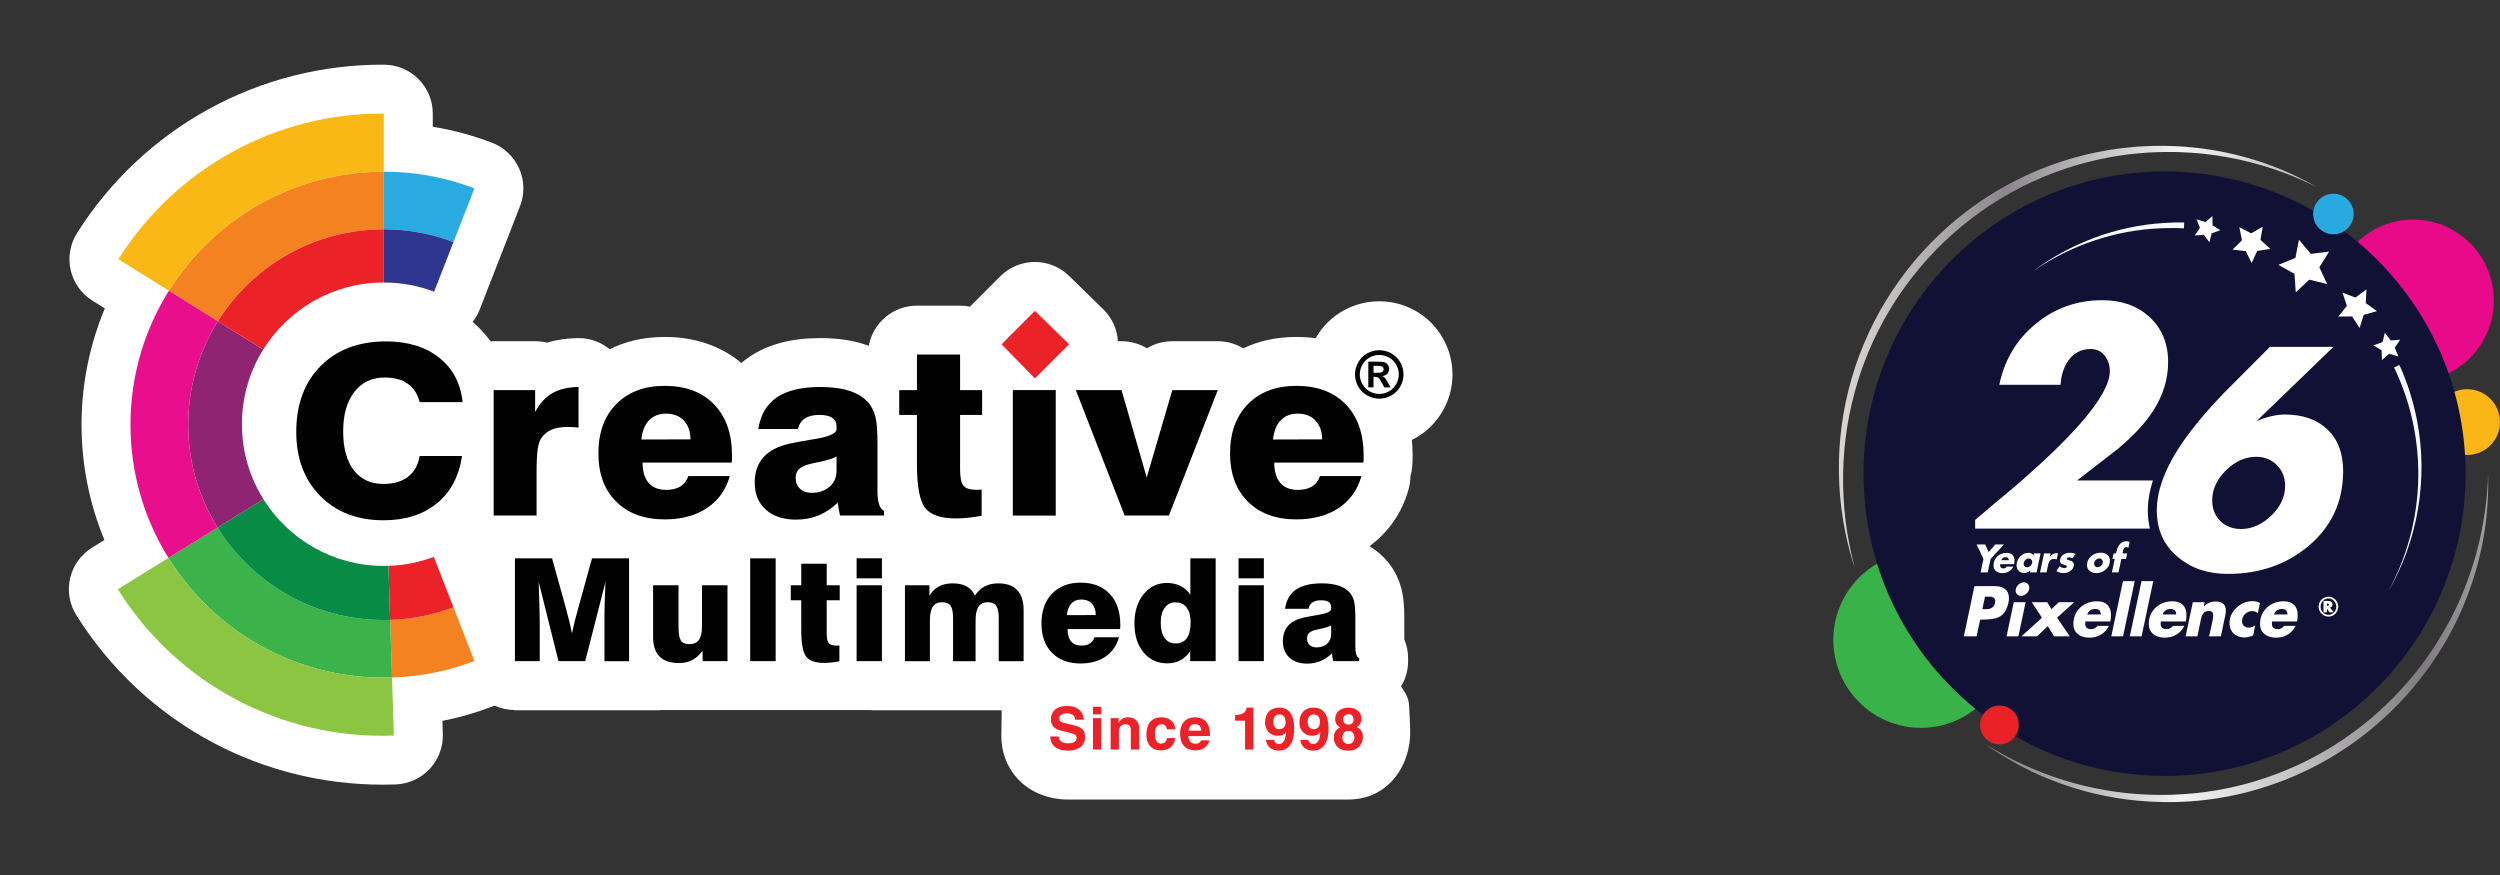
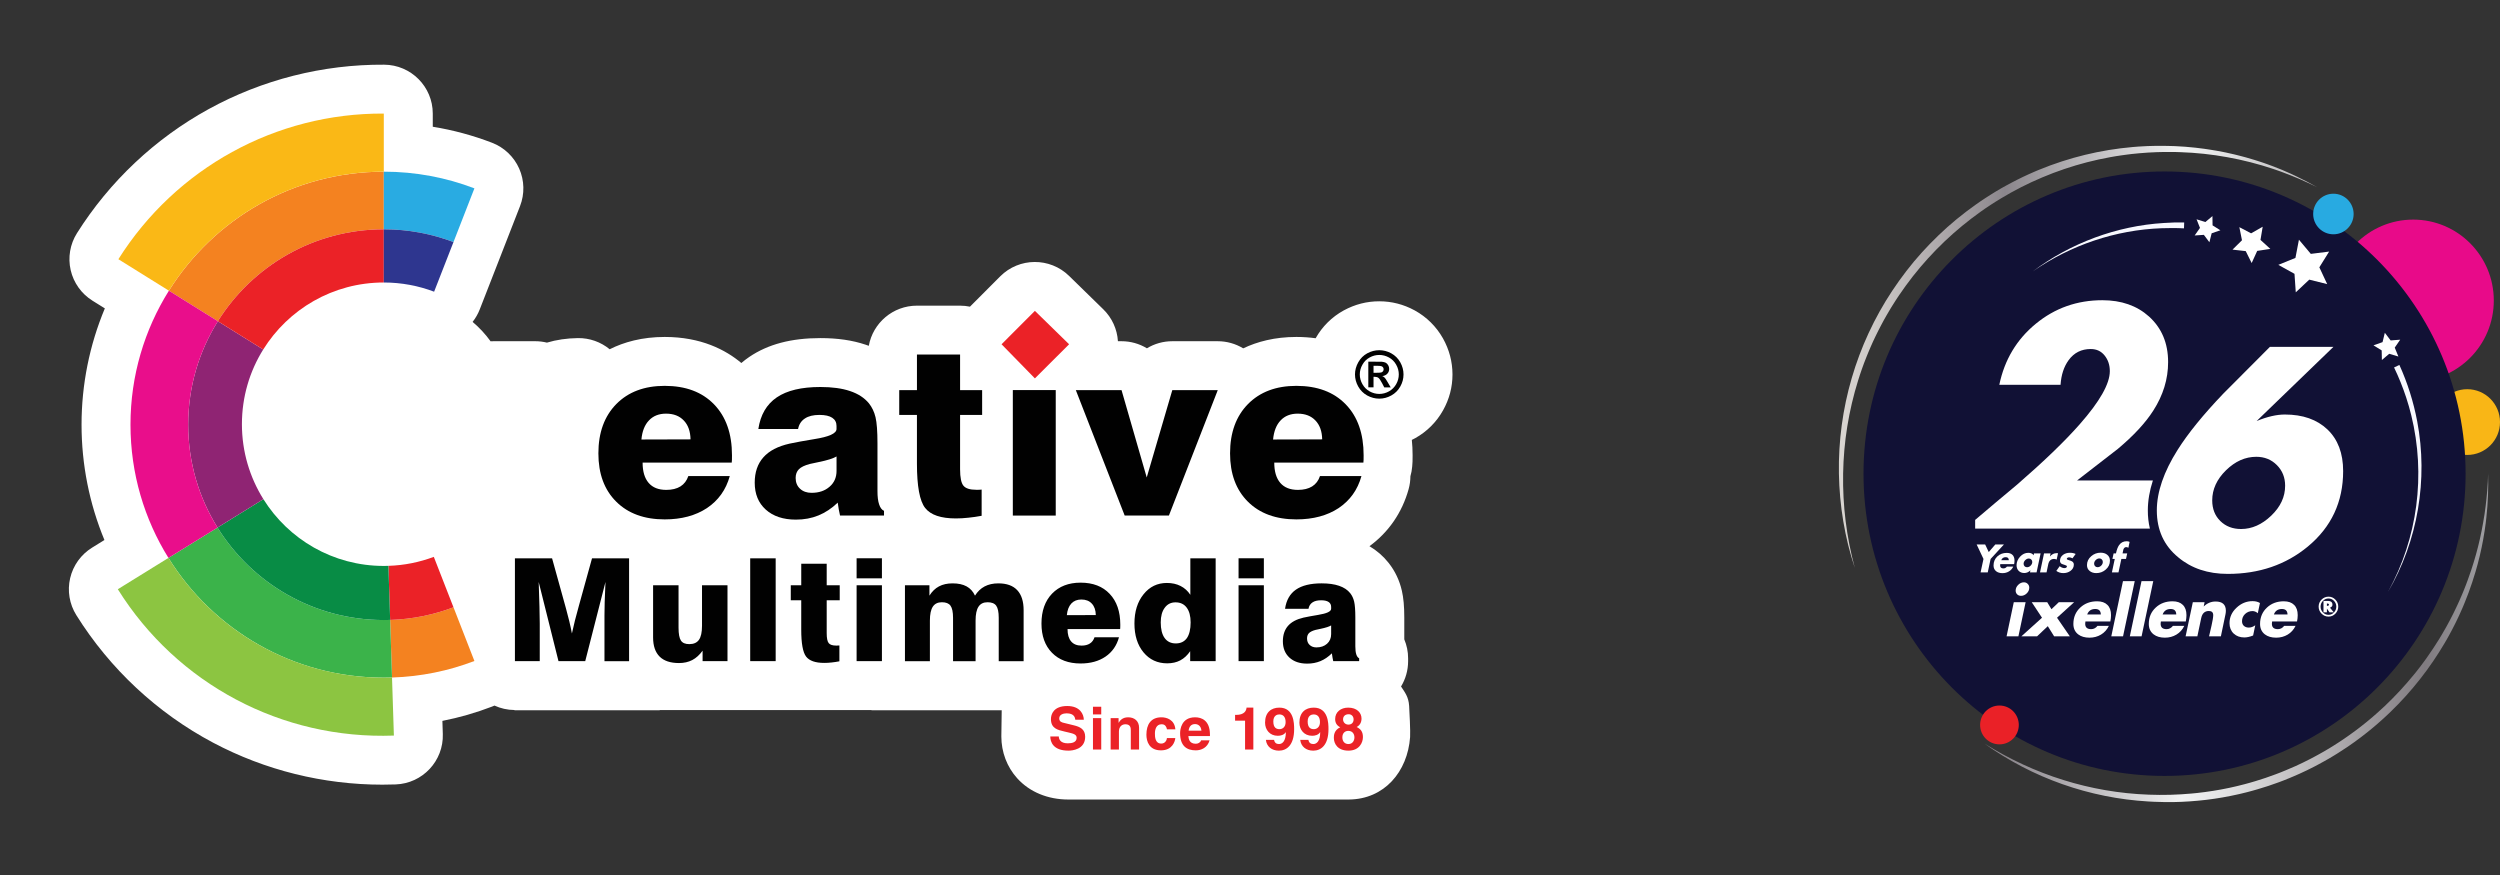
<svg xmlns="http://www.w3.org/2000/svg" width="240" height="84" viewBox="0 0 240 84" fill="none">
  <rect x="0" y="0" width="240" height="84" fill="#333333" stroke="none" />
-   <path d="M184.414 69.875C189.061 69.875 192.828 66.093 192.828 61.428C192.828 56.763 189.061 52.981 184.414 52.981C179.767 52.981 176 56.763 176 61.428C176 66.093 179.767 69.875 184.414 69.875Z" fill="#39B24A" />
  <path d="M231.666 36.62C235.94 36.62 239.405 33.142 239.405 28.851C239.405 24.56 235.94 21.082 231.666 21.082C227.392 21.082 223.927 24.56 223.927 28.851C223.927 33.142 227.392 36.62 231.666 36.62Z" fill="#E80A89" />
  <path d="M236.857 43.674C238.593 43.674 240 42.261 240 40.519C240 38.776 238.593 37.363 236.857 37.363C235.121 37.363 233.714 38.776 233.714 40.519C233.714 42.261 235.121 43.674 236.857 43.674Z" fill="#F9B616" />
  <path d="M207.797 74.489C223.759 74.489 236.698 61.499 236.698 45.475C236.698 29.451 223.759 16.461 207.797 16.461C191.836 16.461 178.897 29.451 178.897 45.475C178.897 61.499 191.836 74.489 207.797 74.489Z" fill="#111135" />
  <path d="M223.434 41.228C222.428 40.272 221.065 39.794 219.343 39.794C218.555 39.794 217.653 40.002 216.637 40.419L224.01 33.298H217.912L213.433 37.792C211.504 39.812 210.042 41.613 209.046 43.195C207.719 45.298 207.055 47.234 207.055 49.004C207.055 50.877 207.739 52.377 209.108 53.501C210.373 54.563 211.959 55.094 213.867 55.094C216.874 55.094 219.435 54.219 221.551 52.47C223.811 50.597 224.942 48.182 224.942 45.225C224.942 43.519 224.44 42.187 223.434 41.228ZM218.037 49.505C217.145 50.358 216.181 50.785 215.144 50.785C214.336 50.785 213.672 50.53 213.152 50.02C212.633 49.51 212.373 48.849 212.373 48.037C212.373 46.975 212.814 46.012 213.695 45.148C214.577 44.284 215.546 43.852 216.604 43.852C217.392 43.852 218.05 44.117 218.579 44.648C219.108 45.179 219.373 45.84 219.372 46.631C219.374 47.693 218.929 48.651 218.037 49.505Z" fill="white" />
  <path d="M220.698 23.011L221.838 24.372L223.596 24.152L222.657 25.663L223.411 27.275L221.69 26.845L220.394 28.063L220.271 26.287L218.72 25.427L220.362 24.758L220.698 23.011Z" fill="white" />
  <path d="M210.87 21.053L211.715 21.316L212.394 20.745L212.406 21.635L213.157 22.108L212.32 22.394L212.101 23.256L211.571 22.546L210.688 22.605L211.198 21.879L210.87 21.053Z" fill="white" />
  <path d="M228.661 34.562L228.641 33.639L227.855 33.152L228.725 32.845L228.944 31.946L229.501 32.681L230.42 32.61L229.895 33.372L230.247 34.227L229.365 33.963L228.661 34.562Z" fill="white" />
-   <path d="M226.922 30.221L226.521 31.482L225.797 30.379L224.479 30.391L225.301 29.357L224.886 28.099L226.118 28.566L227.176 27.78L227.116 29.102L228.189 29.869L226.922 30.221Z" fill="white" />
  <path d="M214.977 21.807L216.107 22.399L217.218 21.766L217.007 23.031L217.951 23.894L216.692 24.086L216.16 25.253L215.591 24.108L214.321 23.964L215.23 23.065L214.977 21.807Z" fill="white" />
  <path d="M230.341 35.034C231.125 36.763 231.698 38.581 232.051 40.447C233.112 46.011 232.115 51.939 229.25 56.819C232.093 51.646 232.889 45.587 231.478 39.852C231.341 39.292 231.179 38.727 230.999 38.178C230.674 37.186 230.283 36.216 229.83 35.276L230.342 35.034H230.341Z" fill="#F8F9FF" />
  <path d="M195.155 26.049C198.772 23.33 203.208 21.681 207.731 21.407C208.381 21.36 209.03 21.345 209.682 21.355L209.663 21.923C208.949 21.882 208.231 21.885 207.516 21.91C203.109 22.07 198.788 23.525 195.155 26.049Z" fill="#F8F9FF" />
-   <path d="M190.096 59.488L189.753 61.087H188.531L189.546 56.268H191.51C191.91 56.268 192.229 56.359 192.467 56.541C192.729 56.742 192.86 57.035 192.86 57.423C192.86 57.562 192.844 57.707 192.81 57.86C192.658 58.573 192.334 59.041 191.839 59.266C191.51 59.414 190.929 59.488 190.096 59.488ZM191.539 57.703C191.539 57.42 191.353 57.279 190.981 57.279H190.56L190.31 58.477H190.717C190.965 58.477 191.162 58.41 191.31 58.276C191.462 58.142 191.539 57.951 191.539 57.703Z" fill="white" />
  <path d="M194.017 57.2C193.869 57.2 193.746 57.153 193.646 57.057C193.55 56.961 193.503 56.84 193.503 56.691C193.503 56.49 193.584 56.309 193.746 56.146C193.908 55.984 194.091 55.902 194.296 55.902C194.443 55.902 194.565 55.953 194.66 56.053C194.76 56.149 194.81 56.271 194.81 56.419C194.81 56.624 194.729 56.806 194.567 56.964C194.405 57.122 194.222 57.2 194.017 57.2ZM193.767 61.087H192.631L193.324 57.81H194.46L193.767 61.087Z" fill="white" />
  <path d="M198.704 61.087H197.196L196.589 60.112L195.56 61.087H194.053L196.032 59.302L195.046 57.81H196.532L196.939 58.484L197.646 57.81H199.118L197.475 59.302L198.704 61.087Z" fill="white" />
  <path d="M202.594 59.66H200.201C200.187 59.737 200.179 59.811 200.179 59.883C200.179 60.227 200.37 60.399 200.751 60.399C200.989 60.399 201.192 60.294 201.358 60.084H202.451C202.275 60.447 202.023 60.727 201.694 60.923C201.365 61.119 200.996 61.217 200.587 61.217C200.144 61.217 199.784 61.111 199.508 60.901C199.198 60.662 199.044 60.327 199.044 59.897C199.044 59.256 199.267 58.73 199.715 58.319C200.144 57.922 200.68 57.724 201.322 57.724C201.751 57.724 202.08 57.839 202.308 58.068C202.542 58.293 202.658 58.62 202.658 59.051C202.658 59.242 202.637 59.445 202.594 59.66ZM201.68 58.986C201.67 58.637 201.492 58.463 201.144 58.463C200.758 58.463 200.501 58.637 200.372 58.986H201.68Z" fill="white" />
  <path d="M203.813 61.087H202.684L203.806 55.788H204.935L203.813 61.087Z" fill="white" />
  <path d="M205.592 61.087H204.463L205.585 55.788H206.713L205.592 61.087Z" fill="white" />
  <path d="M209.835 59.66H207.442C207.428 59.737 207.421 59.811 207.421 59.883C207.421 60.227 207.611 60.399 207.992 60.399C208.23 60.399 208.433 60.294 208.6 60.084H209.693C209.516 60.447 209.264 60.727 208.935 60.923C208.607 61.119 208.238 61.217 207.828 61.217C207.385 61.217 207.026 61.111 206.749 60.901C206.44 60.662 206.285 60.327 206.285 59.897C206.285 59.256 206.509 58.73 206.957 58.319C207.385 57.922 207.921 57.724 208.564 57.724C208.992 57.724 209.321 57.839 209.55 58.068C209.783 58.293 209.9 58.62 209.9 59.051C209.9 59.242 209.878 59.445 209.835 59.66ZM208.921 58.986C208.912 58.637 208.733 58.463 208.385 58.463C208 58.463 207.742 58.637 207.614 58.986H208.921Z" fill="white" />
  <path d="M213.205 61.087H212.069C212.145 60.748 212.224 60.409 212.304 60.069C212.414 59.586 212.469 59.249 212.469 59.058C212.469 58.79 212.331 58.656 212.054 58.656C211.659 58.656 211.414 58.879 211.319 59.323L210.947 61.087H209.818L210.511 57.81H211.64L211.554 58.226C211.883 57.906 212.264 57.745 212.697 57.745C213.355 57.745 213.683 58.042 213.683 58.635C213.683 58.75 213.669 58.871 213.64 59.001L213.205 61.087Z" fill="white" />
  <path d="M216.299 61.009C215.985 61.133 215.704 61.195 215.456 61.195C215.042 61.195 214.701 61.071 214.434 60.822C214.168 60.569 214.034 60.236 214.034 59.825C214.034 59.252 214.258 58.757 214.706 58.341C215.154 57.92 215.666 57.71 216.242 57.71C216.523 57.71 216.761 57.769 216.956 57.889L216.749 58.871C216.592 58.733 216.423 58.663 216.242 58.663C215.966 58.663 215.727 58.757 215.527 58.943C215.332 59.13 215.235 59.359 215.235 59.632C215.235 59.823 215.294 59.974 215.413 60.084C215.537 60.194 215.694 60.248 215.885 60.248C216.094 60.248 216.301 60.174 216.506 60.026L216.299 61.009Z" fill="white" />
  <path d="M220.516 59.66H218.123C218.109 59.737 218.102 59.811 218.102 59.883C218.102 60.227 218.292 60.399 218.673 60.399C218.911 60.399 219.114 60.294 219.28 60.084H220.373C220.197 60.447 219.945 60.727 219.616 60.923C219.287 61.119 218.918 61.217 218.509 61.217C218.066 61.217 217.706 61.111 217.43 60.901C217.121 60.662 216.966 60.327 216.966 59.897C216.966 59.256 217.19 58.73 217.637 58.319C218.066 57.922 218.602 57.724 219.245 57.724C219.673 57.724 220.002 57.839 220.23 58.068C220.464 58.293 220.58 58.62 220.58 59.051C220.58 59.242 220.559 59.445 220.516 59.66ZM219.602 58.986C219.592 58.637 219.414 58.463 219.066 58.463C218.68 58.463 218.423 58.637 218.294 58.986H219.602Z" fill="white" />
  <path d="M224.472 58.235C224.472 58.495 224.381 58.72 224.198 58.911C224.016 59.099 223.796 59.194 223.539 59.194C223.279 59.194 223.056 59.099 222.868 58.911C222.682 58.72 222.589 58.495 222.589 58.235C222.589 57.973 222.682 57.748 222.868 57.562C223.054 57.375 223.278 57.281 223.539 57.281C223.796 57.281 224.016 57.376 224.198 57.564C224.381 57.753 224.472 57.976 224.472 58.235ZM224.286 58.235C224.286 58.026 224.213 57.844 224.067 57.688C223.921 57.532 223.745 57.454 223.539 57.454C223.327 57.454 223.146 57.532 222.997 57.688C222.849 57.842 222.775 58.024 222.775 58.235C222.775 58.447 222.85 58.632 222.999 58.79C223.149 58.946 223.329 59.023 223.539 59.023C223.745 59.023 223.921 58.945 224.067 58.787C224.213 58.63 224.286 58.445 224.286 58.235ZM224.045 58.787H223.632L223.383 58.419V58.787H223.054V57.691H223.528C223.641 57.691 223.733 57.72 223.804 57.779C223.879 57.843 223.916 57.931 223.916 58.045C223.916 58.127 223.894 58.19 223.851 58.232C223.843 58.241 223.788 58.279 223.684 58.345L224.045 58.787ZM223.58 58.053C223.58 57.975 223.514 57.936 223.383 57.938V58.163C223.514 58.165 223.58 58.129 223.58 58.053Z" fill="white" />
  <path d="M192.379 52.267L191.099 53.66L190.824 54.95H190.136L190.414 53.66L189.758 52.267H190.574L190.92 52.998L191.552 52.267H192.379Z" fill="white" />
  <path d="M193.357 54.156H192.024C192.016 54.198 192.012 54.239 192.012 54.279C192.012 54.471 192.118 54.567 192.33 54.567C192.463 54.567 192.576 54.508 192.668 54.391H193.277C193.179 54.594 193.038 54.749 192.855 54.858C192.672 54.968 192.467 55.022 192.239 55.022C191.992 55.022 191.792 54.964 191.638 54.846C191.466 54.713 191.38 54.527 191.38 54.288C191.38 53.931 191.504 53.638 191.754 53.409C191.992 53.188 192.291 53.078 192.649 53.078C192.887 53.078 193.07 53.141 193.197 53.269C193.327 53.394 193.392 53.577 193.392 53.816C193.392 53.923 193.38 54.036 193.357 54.156ZM192.847 53.78C192.842 53.586 192.743 53.489 192.549 53.489C192.334 53.489 192.191 53.586 192.12 53.78H192.847Z" fill="white" />
  <path d="M195.511 54.95H194.878L194.922 54.751C194.747 54.924 194.552 55.01 194.338 55.01C194.115 55.01 193.934 54.942 193.797 54.807C193.659 54.668 193.59 54.487 193.59 54.264C193.59 53.96 193.702 53.686 193.928 53.441C194.156 53.193 194.42 53.07 194.719 53.07C194.95 53.07 195.12 53.148 195.228 53.305L195.264 53.126H195.897L195.511 54.95ZM195.097 53.948C195.097 53.852 195.065 53.774 195.002 53.712C194.941 53.649 194.864 53.617 194.771 53.617C194.644 53.617 194.527 53.67 194.421 53.776C194.318 53.88 194.266 53.996 194.266 54.124C194.266 54.217 194.296 54.295 194.357 54.359C194.421 54.423 194.499 54.455 194.592 54.455C194.722 54.455 194.839 54.403 194.942 54.299C195.046 54.196 195.097 54.078 195.097 53.948Z" fill="white" />
  <path d="M197.44 53.72C197.352 53.678 197.273 53.657 197.201 53.657C196.894 53.657 196.704 53.827 196.632 54.168L196.469 54.95H195.841L196.227 53.126H196.855L196.792 53.425C196.969 53.209 197.188 53.102 197.448 53.102C197.482 53.102 197.523 53.104 197.571 53.109L197.44 53.72Z" fill="white" />
  <path d="M198.078 55.018C197.826 55.018 197.602 54.948 197.406 54.807L197.728 54.355C197.882 54.478 198.037 54.539 198.193 54.539C198.252 54.539 198.305 54.524 198.352 54.495C198.4 54.466 198.424 54.425 198.424 54.371C198.424 54.321 198.367 54.279 198.253 54.248C198.086 54.2 197.978 54.162 197.931 54.136C197.817 54.069 197.76 53.969 197.76 53.836C197.76 53.597 197.86 53.404 198.062 53.257C198.245 53.13 198.46 53.066 198.706 53.066C198.921 53.066 199.107 53.104 199.263 53.181L198.961 53.597C198.85 53.535 198.741 53.505 198.635 53.505C198.579 53.505 198.53 53.517 198.488 53.541C198.437 53.57 198.412 53.61 198.412 53.66C198.412 53.698 198.47 53.734 198.587 53.768C198.746 53.814 198.855 53.855 198.913 53.892C199.03 53.964 199.088 54.066 199.088 54.2C199.088 54.453 198.978 54.656 198.758 54.811C198.564 54.949 198.338 55.018 198.078 55.018Z" fill="white" />
  <path d="M201.245 55.018C200.996 55.018 200.789 54.954 200.625 54.827C200.442 54.688 200.35 54.496 200.35 54.252C200.35 53.913 200.487 53.627 200.76 53.393C201.02 53.169 201.321 53.058 201.663 53.058C201.912 53.058 202.119 53.121 202.283 53.249C202.464 53.388 202.554 53.578 202.554 53.82C202.554 54.161 202.419 54.449 202.148 54.683C201.891 54.906 201.59 55.018 201.245 55.018ZM201.87 53.948C201.87 53.852 201.839 53.772 201.778 53.709C201.717 53.642 201.639 53.609 201.544 53.609C201.414 53.609 201.296 53.66 201.19 53.764C201.086 53.868 201.035 53.985 201.035 54.116C201.035 54.212 201.066 54.291 201.13 54.355C201.194 54.419 201.272 54.451 201.365 54.451C201.495 54.451 201.611 54.401 201.715 54.299C201.818 54.196 201.87 54.078 201.87 53.948Z" fill="white" />
  <path d="M204.096 53.66H203.65L203.376 54.95H202.743L203.018 53.66H202.791L202.906 53.126H203.133C203.207 52.771 203.308 52.505 203.435 52.327C203.61 52.082 203.852 51.959 204.159 51.959C204.273 51.959 204.367 51.981 204.442 52.023L204.326 52.586C204.257 52.544 204.187 52.523 204.116 52.523C203.994 52.523 203.903 52.597 203.845 52.746C203.827 52.794 203.8 52.92 203.766 53.126H204.211L204.096 53.66Z" fill="white" />
  <path d="M224.007 22.493C225.079 22.493 225.948 21.621 225.948 20.544C225.948 19.468 225.079 18.596 224.007 18.596C222.935 18.596 222.065 19.468 222.065 20.544C222.065 21.621 222.935 22.493 224.007 22.493Z" fill="#28AAE1" />
  <path d="M238.857 45.475C238.9 46.882 238.845 48.29 238.69 49.688L238.63 50.214C238.607 50.387 238.58 50.561 238.556 50.737L238.518 50.998L238.388 51.78L238.235 52.561L238.178 52.821L238.063 53.338L237.933 53.852C237.911 53.939 237.89 54.024 237.869 54.109L237.798 54.364C237.75 54.534 237.704 54.705 237.654 54.875C237.55 55.212 237.452 55.552 237.337 55.887C237.12 56.559 236.866 57.221 236.601 57.876L236.396 58.366C236.327 58.528 236.252 58.689 236.18 58.85L236.071 59.093C236.034 59.173 235.994 59.252 235.957 59.332L235.727 59.811L235.486 60.283C235.445 60.363 235.406 60.442 235.364 60.52L235.238 60.754C235.151 60.909 235.071 61.066 234.984 61.22L234.719 61.68C233.284 64.133 231.522 66.377 229.48 68.35C229.22 68.593 228.968 68.841 228.701 69.075C228.568 69.192 228.438 69.314 228.303 69.428L227.899 69.776C227.832 69.834 227.763 69.89 227.694 69.946L227.488 70.114C227.35 70.226 227.214 70.339 227.073 70.446L226.652 70.772L226.225 71.088L226.011 71.246L225.794 71.398C225.649 71.499 225.504 71.602 225.358 71.703C225.061 71.897 224.768 72.097 224.466 72.283L224.241 72.424C224.166 72.472 224.091 72.518 224.014 72.563L223.557 72.835C223.405 72.927 223.249 73.009 223.095 73.096C222.941 73.183 222.787 73.27 222.629 73.352L222.159 73.601L221.683 73.839L221.445 73.957L221.204 74.07L220.722 74.294C220.397 74.435 220.073 74.583 219.745 74.713C219.581 74.779 219.418 74.849 219.252 74.912L218.755 75.101C218.09 75.344 217.418 75.572 216.737 75.767C216.398 75.871 216.055 75.957 215.713 76.05C215.54 76.094 215.369 76.134 215.197 76.176L214.937 76.238C214.851 76.258 214.764 76.275 214.677 76.294L214.158 76.404L213.379 76.551L213.117 76.594L212.592 76.678L211.803 76.784L211.539 76.812L211.009 76.867L210.48 76.91L210.216 76.932L209.422 76.976L208.892 76.992L208.627 77H207.832C207.655 76.997 207.479 76.99 207.302 76.985C206.949 76.974 206.596 76.971 206.244 76.942C203.423 76.778 200.639 76.217 197.974 75.275C195.321 74.341 192.813 73.034 190.524 71.394C192.899 72.878 195.446 74.066 198.101 74.887C200.751 75.716 203.5 76.187 206.275 76.288C207.657 76.342 209.041 76.305 210.418 76.177L210.934 76.126L211.706 76.032L211.962 75.994L212.474 75.919L213.24 75.788L213.494 75.738L214.001 75.636L214.506 75.523C214.59 75.504 214.675 75.486 214.759 75.465L215.01 75.402C215.177 75.358 215.345 75.32 215.512 75.275C215.844 75.183 216.178 75.096 216.508 74.992C217.17 74.798 217.822 74.57 218.469 74.329L218.952 74.144C219.113 74.083 219.272 74.014 219.431 73.949C219.752 73.821 220.066 73.677 220.384 73.539L221.086 73.209L221.78 72.861L222.238 72.618C222.391 72.54 222.541 72.454 222.692 72.37C222.842 72.285 222.995 72.203 223.143 72.115L223.588 71.851C223.663 71.807 223.736 71.764 223.809 71.716L224.029 71.579C224.324 71.399 224.609 71.205 224.898 71.014C225.041 70.917 225.182 70.817 225.325 70.719L225.537 70.571L226.165 70.115L226.578 69.8C226.716 69.697 226.849 69.587 226.984 69.479L227.186 69.317C227.254 69.263 227.321 69.209 227.387 69.152L227.783 68.819C227.916 68.708 228.043 68.59 228.173 68.477C228.433 68.251 228.685 68.012 228.94 67.778C229.944 66.827 230.886 65.81 231.76 64.736L231.924 64.535C231.978 64.467 232.03 64.398 232.084 64.33L232.403 63.92L232.711 63.502C232.762 63.432 232.815 63.363 232.865 63.292L233.015 63.08C233.42 62.515 233.794 61.935 234.162 61.345L234.43 60.899C234.519 60.75 234.604 60.599 234.69 60.449L234.82 60.223C234.863 60.147 234.903 60.071 234.945 59.994L235.193 59.536L235.43 59.072C235.47 58.995 235.51 58.918 235.548 58.84L235.661 58.605C235.735 58.448 235.813 58.293 235.886 58.135L236.103 57.66C236.176 57.503 236.242 57.342 236.31 57.182L236.463 56.822L236.703 56.216C236.768 56.054 236.826 55.89 236.887 55.727C237.011 55.401 237.12 55.071 237.233 54.741C237.288 54.576 237.338 54.41 237.391 54.244L237.47 53.994C237.496 53.911 237.519 53.827 237.544 53.744L237.69 53.242L237.825 52.736L237.892 52.483L237.953 52.229L238.073 51.719L238.236 50.95L238.284 50.693L238.38 50.178L238.466 49.66C238.48 49.573 238.496 49.486 238.51 49.399L238.546 49.139C238.57 48.965 238.595 48.791 238.617 48.617L238.676 48.096C238.686 48.009 238.697 47.922 238.705 47.835L238.776 47.05L238.828 46.265L238.839 46.004L238.857 45.475Z" fill="url(#paint0_linear_53_332)" />
  <path d="M178.062 54.513C177.091 51.609 176.59 48.539 176.535 45.459C176.431 39.227 178.216 33.111 181.652 27.92C182.08 27.275 182.53 26.645 183.001 26.032C183.473 25.418 183.968 24.824 184.488 24.249C185.008 23.676 185.546 23.12 186.105 22.584C186.663 22.047 187.241 21.533 187.839 21.042C188.436 20.549 189.054 20.085 189.684 19.635L190.16 19.304C190.32 19.196 190.483 19.091 190.644 18.984C190.805 18.877 190.968 18.774 191.133 18.672C191.297 18.569 191.459 18.464 191.627 18.367L192.126 18.073L192.633 17.791C192.8 17.695 192.973 17.607 193.144 17.517C193.314 17.426 193.485 17.335 193.659 17.252L194.179 16.995L194.704 16.751C194.878 16.667 195.057 16.594 195.234 16.516L195.5 16.401C195.587 16.362 195.679 16.328 195.768 16.291C198.63 15.118 201.651 14.384 204.73 14.116L205.306 14.07C205.498 14.056 205.691 14.048 205.883 14.038L206.171 14.023L206.46 14.015C206.652 14.01 206.845 14.004 207.037 14.001C207.422 14.001 207.806 13.996 208.191 14.011L208.768 14.027L209.776 14.087L209.919 14.1L210.493 14.153L210.78 14.181L211.066 14.216L211.638 14.288C211.733 14.299 211.828 14.315 211.923 14.331L212.208 14.375C212.397 14.406 212.588 14.432 212.776 14.467L213.625 14.629C213.719 14.648 213.812 14.672 213.906 14.691L214.469 14.818C214.562 14.838 214.655 14.861 214.748 14.886L215.027 14.958C215.212 15.008 215.399 15.052 215.583 15.104L216.411 15.347L216.685 15.434L217.231 15.612C217.322 15.64 217.412 15.673 217.502 15.706L217.773 15.803L218.042 15.902C218.132 15.935 218.223 15.966 218.311 16.003L218.845 16.216L219.111 16.323L219.374 16.438L219.901 16.668C220.075 16.747 220.248 16.83 220.421 16.912C221.114 17.237 221.787 17.599 222.451 17.975L221.935 17.727C221.762 17.644 221.593 17.559 221.415 17.483L220.896 17.249L220.766 17.19L220.636 17.136L220.372 17.027C220.196 16.955 220.021 16.878 219.844 16.81L219.311 16.606L219.045 16.504L218.774 16.407L218.235 16.22C216.795 15.739 215.322 15.361 213.828 15.092C212.339 14.82 210.832 14.659 209.32 14.608L208.753 14.59H208.187C207.809 14.584 207.432 14.598 207.054 14.607C206.865 14.614 206.677 14.625 206.488 14.634L206.205 14.648L205.923 14.67C205.735 14.685 205.547 14.696 205.36 14.713L204.657 14.783L204.516 14.8L204.236 14.835C204.049 14.859 203.861 14.879 203.675 14.911L203.116 14.995L202.559 15.093C201.818 15.231 201.08 15.384 200.351 15.577C199.622 15.77 198.898 15.978 198.186 16.222C197.474 16.466 196.767 16.726 196.074 17.023C194.685 17.606 193.34 18.291 192.05 19.073C191.887 19.168 191.73 19.27 191.57 19.37C191.41 19.47 191.25 19.569 191.094 19.674C190.937 19.779 190.779 19.882 190.623 19.987L190.16 20.311C189.547 20.748 188.947 21.204 188.366 21.684C187.784 22.163 187.22 22.663 186.674 23.182C186.127 23.701 185.604 24.244 185.094 24.8C184.585 25.356 184.102 25.936 183.634 26.528C183.167 27.12 182.728 27.734 182.302 28.358L181.99 28.83C181.887 28.988 181.788 29.149 181.687 29.308C181.637 29.388 181.586 29.467 181.537 29.548L181.392 29.791C181.297 29.954 181.196 30.114 181.105 30.28L180.827 30.773L180.561 31.273C180.47 31.438 180.388 31.608 180.301 31.776C180.214 31.945 180.128 32.113 180.05 32.284L179.807 32.796L179.577 33.315C179.498 33.487 179.429 33.663 179.355 33.837C179.282 34.011 179.209 34.185 179.142 34.362L178.936 34.891L178.743 35.425C178.677 35.602 178.62 35.783 178.559 35.962C178.498 36.141 178.438 36.321 178.386 36.502C177.478 39.403 176.991 42.419 176.94 45.459C176.887 48.515 177.264 51.563 178.062 54.513Z" fill="url(#paint1_linear_53_332)" />
  <path d="M191.948 71.459C192.973 71.459 193.805 70.624 193.805 69.594C193.805 68.565 192.973 67.73 191.948 67.73C190.922 67.73 190.091 68.565 190.091 69.594C190.091 70.624 190.922 71.459 191.948 71.459Z" fill="#EA2127" />
  <path d="M206.71 39.427C207.663 37.947 208.139 36.393 208.139 34.765C208.139 32.951 207.527 31.491 206.304 30.385C205.142 29.342 203.649 28.821 201.824 28.821C199.398 28.821 197.267 29.575 195.431 31.085C193.596 32.594 192.43 34.546 191.934 36.941H197.813C197.876 35.984 198.136 35.193 198.593 34.568C199.112 33.86 199.817 33.506 200.708 33.506C201.268 33.506 201.714 33.714 202.046 34.132C202.378 34.549 202.544 35.049 202.543 35.633C202.543 36.843 201.579 38.543 199.65 40.733C198.219 42.36 196.217 44.289 193.645 46.52C192.294 47.644 190.951 48.774 189.615 49.911V50.745H206.389C206.255 50.175 206.189 49.591 206.192 49.006C206.192 48.085 206.355 47.116 206.677 46.123H199.4C200.706 45.101 202.012 44.089 203.32 43.087C204.833 41.816 205.964 40.596 206.71 39.427Z" fill="white" />
  <path d="M138.525 32.484C138.521 32.477 138.516 32.469 138.512 32.462C137.878 31.344 136.949 30.426 135.828 29.808C135.817 29.802 135.807 29.797 135.797 29.791C134.735 29.215 133.595 28.924 132.407 28.924C131.22 28.924 130.079 29.216 129.017 29.791C129.01 29.795 129.002 29.799 128.994 29.803C127.865 30.423 126.934 31.345 126.302 32.471C125.724 32.392 125.107 32.347 124.451 32.347C122.367 32.347 120.684 32.804 119.348 33.441C118.621 33 117.779 32.757 116.904 32.757H112.54C111.657 32.757 110.82 33.002 110.103 33.437C109.386 33.002 108.548 32.757 107.667 32.757H107.321C107.249 31.601 106.752 30.509 105.918 29.695L102.633 26.488C100.791 24.689 97.84 24.707 96.021 26.53L93.117 29.44C92.81 29.378 92.494 29.343 92.168 29.343H88.027C85.719 29.343 83.8 31.006 83.404 33.198C83.302 33.16 83.198 33.124 83.094 33.089C81.83 32.664 80.411 32.457 78.756 32.457C75.958 32.457 73.727 33.048 71.933 34.264C71.686 34.432 71.429 34.626 71.168 34.848C69.664 33.584 67.299 32.347 63.812 32.347C61.633 32.347 59.892 32.845 58.529 33.528C57.675 32.825 56.596 32.443 55.479 32.457C54.413 32.472 53.419 32.618 52.505 32.892C52.142 32.803 51.764 32.756 51.373 32.756H47.394C47.294 32.756 47.196 32.76 47.097 32.766C46.605 32.083 46.029 31.46 45.371 30.902C45.649 30.547 45.882 30.147 46.054 29.706L47.914 24.942L49.924 19.785C50.377 18.621 50.347 17.325 49.842 16.183C49.336 15.042 48.395 14.148 47.228 13.701C45.384 12.995 43.484 12.482 41.546 12.167V10.903C41.546 8.322 39.459 6.226 36.876 6.21C30.998 6.173 25.173 7.648 20.025 10.477C14.889 13.299 10.519 17.416 7.389 22.384C6.723 23.44 6.506 24.718 6.785 25.933C7.065 27.149 7.818 28.205 8.878 28.866L10.065 29.605C8.594 33.123 7.829 36.912 7.829 40.769C7.829 44.592 8.58 48.35 10.025 51.841L8.837 52.576C7.775 53.233 7.019 54.285 6.735 55.501C6.451 56.716 6.664 57.993 7.325 59.051C10.557 64.222 15.102 68.457 20.466 71.301C25.456 73.945 31.045 75.328 36.709 75.328C37.135 75.328 37.56 75.32 37.986 75.305C40.571 75.21 42.593 73.046 42.51 70.465L42.47 69.205C44.091 68.887 45.681 68.43 47.228 67.836C47.31 67.805 47.39 67.77 47.47 67.735C48.054 68.004 48.704 68.156 49.387 68.162V68.183H63.328V68.169H83.662V68.183H96.164C96.164 68.183 96.129 70.457 96.129 70.702C96.129 72.199 96.669 73.624 97.649 74.712C98.837 76.03 100.585 76.755 102.569 76.755C102.574 76.755 102.58 76.755 102.586 76.755L129.498 76.754C132.89 76.727 135.127 74.095 135.37 70.759C135.408 70.232 135.308 68.278 135.277 67.772C135.224 66.89 134.865 66.465 134.5 65.903C134.93 65.194 135.179 64.362 135.179 63.471V63.197C135.179 62.56 135.05 61.943 134.811 61.377V59.28C134.811 58.211 134.737 57.394 134.579 56.71C134.353 55.723 133.93 54.83 133.32 54.053C133.315 54.047 133.311 54.04 133.305 54.035C132.795 53.391 132.179 52.856 131.468 52.434C133.31 51.089 134.607 49.202 135.229 46.953C135.341 46.547 135.397 46.133 135.399 45.722C135.486 45.424 135.544 45.114 135.57 44.794L135.572 44.778C135.581 44.686 135.596 44.521 135.603 44.31C135.61 44.124 135.61 43.94 135.61 43.71C135.61 43.193 135.584 42.701 135.536 42.231C135.643 42.178 135.75 42.124 135.856 42.065C136.978 41.441 137.902 40.519 138.53 39.398C139.133 38.325 139.439 37.163 139.439 35.947C139.436 34.73 139.13 33.565 138.525 32.484Z" fill="white" />
  <path fill-rule="evenodd" clip-rule="evenodd" d="M45.543 63.455C43.075 64.401 40.414 64.955 37.634 65.042L37.454 59.513C39.59 59.445 41.634 59.02 43.534 58.299L45.543 63.455Z" fill="#F48220" />
  <path fill-rule="evenodd" clip-rule="evenodd" d="M43.534 58.3C41.633 59.021 39.59 59.445 37.454 59.514L37.286 54.321C38.815 54.273 40.28 53.971 41.646 53.459L43.534 58.3Z" fill="#EB2227" />
  <path fill-rule="evenodd" clip-rule="evenodd" d="M37.634 65.042C37.37 65.053 37.108 65.056 36.845 65.056C28.114 65.056 20.458 60.463 16.171 53.558L20.881 50.645C24.192 55.973 30.103 59.523 36.845 59.523C37.049 59.523 37.251 59.52 37.454 59.513L37.286 54.32L37.634 65.042Z" fill="#3BB34A" />
  <path fill-rule="evenodd" clip-rule="evenodd" d="M37.454 59.514C37.252 59.521 37.049 59.524 36.845 59.524C30.103 59.524 24.192 55.974 20.881 50.646L25.285 47.92C27.691 51.77 31.968 54.33 36.845 54.33C36.993 54.33 37.139 54.326 37.286 54.321L37.454 59.514Z" fill="#088C45" />
  <path fill-rule="evenodd" clip-rule="evenodd" d="M20.882 50.646C19.098 47.779 18.067 44.395 18.067 40.769C18.067 37.122 19.111 33.718 20.914 30.838L25.269 33.552C23.971 35.635 23.224 38.092 23.224 40.724C23.224 43.368 23.981 45.833 25.286 47.92L20.882 50.646Z" fill="#8F2473" />
  <path fill-rule="evenodd" clip-rule="evenodd" d="M16.215 27.909C20.513 21.046 28.146 16.482 36.845 16.482V22.014C30.124 22.014 24.231 25.541 20.913 30.839L16.215 27.909Z" fill="#F48220" />
  <path fill-rule="evenodd" clip-rule="evenodd" d="M20.914 30.839C24.232 25.541 30.125 22.014 36.846 22.014V27.119C31.957 27.119 27.674 29.69 25.269 33.553L20.914 30.839Z" fill="#EB2227" />
  <path fill-rule="evenodd" clip-rule="evenodd" d="M36.845 16.481C39.91 16.481 42.843 17.049 45.543 18.083L43.534 23.24C41.454 22.447 39.202 22.013 36.845 22.013V16.481Z" fill="#29ABE2" />
  <path fill-rule="evenodd" clip-rule="evenodd" d="M36.845 22.014C39.202 22.014 41.454 22.448 43.534 23.24L41.675 28.003C40.172 27.434 38.546 27.12 36.844 27.12V22.014H36.845Z" fill="#2E368F" />
-   <path d="M44.358 43.775C44.063 45.737 43.258 47.25 41.934 48.328C40.609 49.407 38.902 49.947 36.811 49.947C34.303 49.947 32.282 49.169 30.745 47.611C29.207 46.052 28.441 44.003 28.441 41.463C28.441 38.816 29.225 36.708 30.783 35.134C32.348 33.561 34.441 32.775 37.065 32.775C39.141 32.775 40.843 33.294 42.157 34.336C43.471 35.376 44.22 36.798 44.409 38.603H40.289C40.086 37.817 39.704 37.229 39.14 36.835C38.581 36.438 37.842 36.243 36.924 36.243C35.701 36.243 34.727 36.704 34.017 37.627C33.302 38.549 32.945 39.812 32.945 41.414C32.945 43.013 33.283 44.253 33.958 45.133C34.633 46.014 35.58 46.458 36.81 46.458C37.792 46.458 38.584 46.227 39.174 45.767C39.77 45.312 40.139 44.647 40.288 43.775H44.358Z" fill="#010101" />
-   <path d="M47.393 49.494V37.45H51.373V39.555C51.813 38.727 52.367 38.123 53.024 37.743C53.684 37.363 54.523 37.165 55.54 37.151V41.054C55.36 41.032 55.184 41.013 55.011 41.001C54.835 40.99 54.669 40.987 54.514 40.987C53.878 40.987 53.353 41.076 52.936 41.255C52.518 41.438 52.19 41.717 51.943 42.094C51.786 42.341 51.678 42.706 51.611 43.175C51.544 43.645 51.512 44.4 51.512 45.449V49.494H47.393Z" fill="#010101" />
  <path d="M66.08 45.703H70.059C69.691 47.03 68.954 48.049 67.865 48.778C66.774 49.497 65.423 49.862 63.811 49.862C61.848 49.862 60.297 49.294 59.158 48.16C58.015 47.027 57.445 45.482 57.445 43.523C57.445 41.531 58.022 39.95 59.17 38.785C60.316 37.624 61.863 37.042 63.811 37.042C65.821 37.042 67.397 37.631 68.546 38.815C69.693 39.995 70.27 41.63 70.27 43.711C70.27 43.903 70.27 44.05 70.266 44.149C70.26 44.251 70.254 44.334 70.246 44.41H61.691C61.691 45.26 61.881 45.907 62.269 46.357C62.653 46.805 63.215 47.029 63.962 47.029C64.51 47.029 64.967 46.918 65.325 46.696C65.684 46.47 65.931 46.14 66.08 45.703ZM61.577 42.193L66.291 42.179C66.275 41.405 66.062 40.8 65.642 40.367C65.231 39.93 64.662 39.71 63.941 39.71C63.257 39.71 62.713 39.925 62.305 40.355C61.894 40.78 61.648 41.393 61.577 42.193Z" fill="#010101" />
  <path d="M84.865 49.494H80.644C80.595 49.299 80.555 49.105 80.52 48.896C80.483 48.69 80.451 48.477 80.422 48.253C79.842 48.81 79.221 49.217 78.567 49.483C77.911 49.752 77.193 49.884 76.405 49.884C75.189 49.884 74.225 49.562 73.516 48.924C72.805 48.285 72.453 47.423 72.453 46.336C72.453 45.336 72.729 44.53 73.283 43.905C73.837 43.276 74.674 42.843 75.803 42.588C76.423 42.456 77.207 42.313 78.166 42.156C79.59 41.935 80.306 41.608 80.306 41.181V40.896C80.306 40.547 80.167 40.285 79.893 40.105C79.62 39.923 79.211 39.832 78.666 39.832C78.074 39.832 77.608 39.945 77.266 40.177C76.919 40.404 76.701 40.74 76.615 41.182H72.801C73.005 39.826 73.595 38.812 74.573 38.148C75.556 37.481 76.949 37.152 78.756 37.152C79.881 37.152 80.831 37.28 81.6 37.54C82.375 37.798 82.978 38.19 83.412 38.714C83.714 39.092 83.928 39.538 84.052 40.06C84.175 40.583 84.237 41.416 84.237 42.566V47.136C84.237 47.686 84.288 48.11 84.397 48.425C84.501 48.739 84.654 48.949 84.865 49.041V49.494ZM80.306 43.822C79.988 44.009 79.429 44.188 78.63 44.351C78.239 44.426 77.948 44.487 77.745 44.54C77.247 44.672 76.895 44.841 76.691 45.05C76.486 45.259 76.382 45.535 76.382 45.883C76.382 46.309 76.521 46.657 76.804 46.918C77.081 47.179 77.453 47.312 77.909 47.312C78.616 47.312 79.189 47.119 79.635 46.729C80.087 46.342 80.308 45.833 80.308 45.203V43.822H80.306Z" fill="#010101" />
  <path d="M86.326 39.832V37.45H88.027V34.037H92.168V37.45H94.285V39.832H92.168V45.05C92.168 45.847 92.277 46.374 92.494 46.632C92.712 46.892 93.119 47.019 93.718 47.019C93.849 47.019 93.952 47.019 94.024 47.017C94.099 47.013 94.169 47.005 94.238 46.999V49.516C93.814 49.596 93.386 49.658 92.97 49.7C92.553 49.747 92.148 49.769 91.761 49.769C90.325 49.769 89.344 49.438 88.817 48.766C88.287 48.098 88.026 46.671 88.026 44.494V39.831H86.326V39.832Z" fill="#010101" />
  <path d="M101.351 37.447H97.231V49.495H101.351V37.447Z" fill="#010101" />
  <path d="M107.97 49.494L103.279 37.45H107.667L110.086 45.837L112.542 37.45H116.906L112.215 49.494H107.97Z" fill="#010101" />
  <path d="M126.717 45.703H130.699C130.331 47.03 129.593 48.049 128.506 48.778C127.415 49.497 126.063 49.862 124.452 49.862C122.489 49.862 120.936 49.294 119.797 48.16C118.659 47.027 118.086 45.482 118.086 43.523C118.086 41.531 118.663 39.95 119.811 38.785C120.96 37.624 122.503 37.042 124.452 37.042C126.461 37.042 128.038 37.631 129.187 38.815C130.335 39.995 130.908 41.63 130.908 43.711C130.908 43.903 130.908 44.05 130.904 44.149C130.901 44.251 130.891 44.334 130.885 44.41H122.329C122.329 45.26 122.521 45.907 122.907 46.357C123.291 46.805 123.855 47.029 124.601 47.029C125.15 47.029 125.607 46.918 125.965 46.696C126.324 46.47 126.574 46.14 126.717 45.703ZM122.215 42.193L126.93 42.179C126.916 41.405 126.698 40.8 126.281 40.367C125.87 39.93 125.3 39.71 124.58 39.71C123.895 39.71 123.35 39.925 122.943 40.355C122.534 40.78 122.292 41.393 122.215 42.193Z" fill="#010101" />
  <path d="M99.35 36.325L96.148 33.05L99.35 29.843L102.633 33.05L99.35 36.325Z" fill="#EB2227" />
  <path d="M131.859 35.789H132.062C132.351 35.789 132.532 35.775 132.602 35.755C132.671 35.731 132.728 35.695 132.768 35.639C132.81 35.582 132.828 35.517 132.828 35.451C132.828 35.38 132.81 35.318 132.771 35.266C132.73 35.211 132.674 35.173 132.601 35.149C132.529 35.127 132.349 35.114 132.062 35.114H131.859V35.789ZM131.358 37.19V34.722H131.859C132.33 34.722 132.593 34.724 132.649 34.727C132.815 34.742 132.943 34.775 133.038 34.826C133.129 34.878 133.206 34.957 133.266 35.062C133.33 35.169 133.36 35.288 133.36 35.418C133.36 35.595 133.304 35.747 133.186 35.871C133.071 36 132.906 36.078 132.695 36.11C132.771 36.137 132.828 36.169 132.867 36.203C132.908 36.233 132.965 36.297 133.034 36.391C133.053 36.415 133.112 36.517 133.217 36.692L133.508 37.188H132.889L132.681 36.788C132.541 36.518 132.425 36.349 132.334 36.279C132.244 36.21 132.129 36.175 131.987 36.175H131.859V37.187H131.358V37.19ZM132.41 34.075C132.09 34.075 131.784 34.154 131.49 34.315C131.197 34.472 130.965 34.703 130.797 35.004C130.624 35.303 130.541 35.617 130.541 35.945C130.541 36.271 130.624 36.582 130.791 36.877C130.954 37.171 131.186 37.404 131.481 37.57C131.779 37.735 132.085 37.817 132.41 37.817C132.738 37.817 133.047 37.735 133.343 37.57C133.638 37.404 133.868 37.171 134.035 36.877C134.201 36.582 134.284 36.271 134.284 35.945C134.284 35.617 134.201 35.303 134.029 35.004C133.861 34.704 133.628 34.472 133.335 34.315C133.04 34.155 132.732 34.075 132.41 34.075ZM132.408 33.619C132.81 33.619 133.192 33.719 133.558 33.917C133.922 34.118 134.214 34.405 134.424 34.775C134.633 35.149 134.737 35.539 134.737 35.946C134.737 36.351 134.635 36.737 134.428 37.105C134.223 37.471 133.936 37.759 133.568 37.964C133.202 38.167 132.815 38.271 132.408 38.271C132.003 38.271 131.619 38.167 131.246 37.964C130.88 37.759 130.595 37.471 130.389 37.105C130.184 36.738 130.079 36.351 130.079 35.946C130.079 35.539 130.186 35.15 130.397 34.775C130.603 34.404 130.892 34.118 131.258 33.917C131.624 33.719 132.01 33.619 132.408 33.619Z" fill="#010101" />
  <path fill-rule="evenodd" clip-rule="evenodd" d="M20.883 50.646C19.027 51.794 17.085 52.993 16.171 53.559C13.861 49.846 12.527 45.464 12.527 40.769C12.527 36.046 13.879 31.639 16.215 27.908C17.121 28.474 19.064 29.684 20.919 30.84C19.111 33.717 18.067 37.122 18.067 40.769C18.067 44.395 19.097 47.779 20.883 50.646Z" fill="#E90E8B" />
  <path fill-rule="evenodd" clip-rule="evenodd" d="M16.215 27.907L11.364 24.885C16.877 16.139 26.49 10.839 36.845 10.903V16.48C28.146 16.48 20.513 21.045 16.215 27.907Z" fill="#FAB816" />
  <path fill-rule="evenodd" clip-rule="evenodd" d="M16.171 53.559C20.77 60.961 28.916 65.321 37.634 65.043L37.813 70.615C27.067 71.01 17.008 65.68 11.311 56.567L16.171 53.559Z" fill="#8CC541" />
  <path d="M130.479 63.471H127.99C127.963 63.354 127.937 63.238 127.919 63.112C127.896 62.986 127.878 62.858 127.86 62.72C127.516 63.057 127.151 63.307 126.764 63.466C126.377 63.627 125.953 63.708 125.491 63.708C124.773 63.708 124.202 63.513 123.783 63.127C123.364 62.74 123.156 62.219 123.156 61.563C123.156 60.956 123.32 60.468 123.644 60.089C123.976 59.709 124.469 59.447 125.133 59.292C125.5 59.214 125.963 59.125 126.529 59.033C127.37 58.897 127.79 58.702 127.79 58.442V58.268C127.79 58.059 127.711 57.897 127.548 57.791C127.387 57.679 127.145 57.627 126.824 57.627C126.474 57.627 126.2 57.692 125.995 57.833C125.792 57.969 125.664 58.171 125.615 58.442H123.365C123.484 57.62 123.83 57.007 124.408 56.606C124.987 56.203 125.811 56.002 126.877 56.002C127.54 56.002 128.099 56.08 128.553 56.237C129.011 56.393 129.368 56.627 129.622 56.948C129.799 57.173 129.928 57.445 130 57.761C130.073 58.077 130.112 58.583 130.112 59.279V62.044C130.112 62.376 130.141 62.634 130.204 62.824C130.264 63.013 130.358 63.138 130.479 63.196V63.471ZM127.79 60.04C127.603 60.154 127.274 60.26 126.805 60.36C126.571 60.406 126.398 60.442 126.278 60.474C125.987 60.554 125.777 60.659 125.658 60.782C125.538 60.91 125.476 61.077 125.476 61.287C125.476 61.545 125.555 61.757 125.724 61.913C125.888 62.07 126.106 62.151 126.376 62.151C126.793 62.151 127.131 62.035 127.396 61.8C127.658 61.568 127.79 61.256 127.79 60.877V60.04ZM118.902 63.471V56.183H121.331V63.471H118.902ZM118.902 55.52V53.596H121.331V55.52H118.902ZM111.431 59.751C111.431 60.404 111.556 60.904 111.804 61.249C112.054 61.596 112.412 61.769 112.877 61.769C113.343 61.769 113.698 61.596 113.943 61.256C114.176 60.914 114.3 60.413 114.3 59.751C114.3 59.139 114.173 58.664 113.92 58.329C113.67 57.993 113.313 57.825 112.851 57.825C112.415 57.825 112.069 57.995 111.815 58.344C111.558 58.687 111.431 59.155 111.431 59.751ZM116.703 53.598V63.471H114.257V62.514C113.987 62.911 113.669 63.204 113.309 63.395C112.949 63.584 112.53 63.68 112.05 63.68C111.114 63.68 110.357 63.327 109.775 62.624C109.196 61.922 108.906 60.998 108.906 59.858C108.906 58.709 109.198 57.773 109.782 57.049C110.364 56.324 111.109 55.964 112.02 55.964C112.509 55.964 112.948 56.058 113.328 56.251C113.713 56.443 114.029 56.728 114.273 57.103V53.597H116.703V53.598ZM105.074 61.179H107.422C107.203 61.98 106.77 62.597 106.128 63.036C105.484 63.474 104.688 63.694 103.736 63.694C102.58 63.694 101.664 63.353 100.99 62.665C100.316 61.979 99.981 61.044 99.981 59.859C99.981 58.653 100.321 57.695 100.996 56.991C101.676 56.289 102.586 55.935 103.736 55.935C104.923 55.935 105.854 56.293 106.528 57.01C107.207 57.723 107.548 58.711 107.548 59.971C107.548 60.085 107.548 60.176 107.544 60.236C107.541 60.297 107.536 60.348 107.533 60.392H102.484C102.484 60.91 102.597 61.3 102.827 61.574C103.052 61.841 103.385 61.979 103.827 61.979C104.151 61.979 104.418 61.913 104.628 61.777C104.841 61.644 104.984 61.442 105.074 61.179ZM102.417 59.054L105.198 59.047C105.188 58.578 105.063 58.211 104.816 57.948C104.574 57.683 104.237 57.553 103.812 57.553C103.407 57.553 103.087 57.681 102.845 57.94C102.606 58.201 102.462 58.571 102.417 59.054ZM86.875 63.471V56.183H89.225V57.182C89.472 56.785 89.778 56.487 90.142 56.293C90.506 56.099 90.942 56.003 91.451 56.003C91.99 56.003 92.439 56.099 92.793 56.293C93.148 56.487 93.416 56.785 93.6 57.182C93.842 56.791 94.149 56.494 94.524 56.297C94.895 56.101 95.333 56.003 95.839 56.003C96.639 56.003 97.244 56.218 97.652 56.653C98.062 57.089 98.268 57.73 98.268 58.584V63.472H95.878V59.308C95.878 58.753 95.796 58.366 95.635 58.145C95.474 57.923 95.195 57.815 94.806 57.815C94.413 57.815 94.121 57.959 93.936 58.243C93.749 58.528 93.656 58.972 93.656 59.571V63.472H91.492V59.308C91.492 58.753 91.409 58.366 91.247 58.145C91.087 57.923 90.811 57.815 90.421 57.815C90.025 57.815 89.736 57.959 89.548 58.243C89.363 58.528 89.27 58.972 89.27 59.571V63.472H86.875V63.471ZM82.234 63.471V56.183H84.665V63.471H82.234ZM82.234 55.52V53.596H84.665V55.52H82.234ZM75.915 57.627V56.183H76.92V54.119H79.363V56.183H80.613V57.627H79.363V60.782C79.363 61.266 79.428 61.585 79.556 61.74C79.683 61.898 79.923 61.976 80.276 61.976C80.355 61.976 80.415 61.976 80.456 61.973C80.502 61.973 80.544 61.966 80.582 61.961V63.485C80.332 63.533 80.083 63.574 79.835 63.598C79.589 63.627 79.352 63.639 79.124 63.639C78.277 63.639 77.698 63.437 77.386 63.032C77.074 62.627 76.919 61.762 76.919 60.447V57.626H75.915V57.627ZM72.019 63.471V53.598H74.465V63.471H72.019ZM69.839 56.183V63.471H67.449V62.466C67.155 62.873 66.825 63.173 66.458 63.365C66.09 63.556 65.662 63.653 65.186 63.653C64.362 63.653 63.74 63.447 63.324 63.033C62.908 62.619 62.697 62.006 62.697 61.192V56.183H65.14V60.26C65.14 60.858 65.218 61.27 65.372 61.498C65.525 61.726 65.79 61.836 66.17 61.836C66.599 61.836 66.905 61.699 67.099 61.423C67.295 61.148 67.393 60.7 67.393 60.078V56.183H69.839ZM49.432 63.471V53.598H52.999L54.331 58.403C54.451 58.829 54.556 59.243 54.653 59.643C54.749 60.041 54.832 60.433 54.904 60.813C54.99 60.409 55.09 59.988 55.199 59.547C55.31 59.106 55.434 58.636 55.58 58.129L56.834 53.599H60.392V63.472H58.029V59.093C58.029 58.787 58.035 58.351 58.05 57.797C58.069 57.24 58.092 56.598 58.125 55.868L56.182 63.47H53.615L51.714 55.868C51.748 56.748 51.768 57.534 51.788 58.233C51.806 58.93 51.816 59.478 51.816 59.871V63.47H49.432V63.471Z" fill="#010101" />
  <path d="M101.645 70.702C101.651 70.929 101.764 71.359 102.507 71.359C102.909 71.359 103.358 71.263 103.358 70.832C103.358 70.515 103.051 70.429 102.621 70.328L102.184 70.225C101.526 70.073 100.89 69.925 100.89 69.03C100.89 68.577 101.135 67.777 102.457 67.777C103.705 67.777 104.04 68.593 104.046 69.092H103.229C103.206 68.91 103.138 68.48 102.395 68.48C102.072 68.48 101.686 68.599 101.686 68.968C101.686 69.285 101.947 69.353 102.117 69.392L103.11 69.636C103.666 69.772 104.176 69.999 104.176 70.731C104.176 71.955 102.928 72.062 102.571 72.062C101.084 72.062 100.829 71.207 100.829 70.702H101.645Z" fill="#EB2227" />
  <path d="M105.719 68.584H104.925V67.847H105.719V68.584ZM105.719 68.94V71.955H104.925V68.94H105.719Z" fill="#EB2227" />
  <path d="M109.351 71.955H108.557V70.125C108.557 69.904 108.546 69.53 108.041 69.53C107.689 69.53 107.417 69.768 107.417 70.227V71.956H106.622V68.94H107.383V69.382H107.394C107.502 69.201 107.729 68.861 108.302 68.861C108.893 68.861 109.352 69.206 109.352 69.87V71.955H109.351Z" fill="#EB2227" />
  <path d="M112.83 70.856C112.801 71.167 112.557 72.034 111.451 72.034C110.316 72.034 110.055 71.167 110.055 70.532C110.055 69.558 110.48 68.861 111.501 68.861C111.978 68.861 112.76 69.076 112.835 70.017H112.029C111.995 69.824 111.881 69.53 111.541 69.53H111.502C111.003 69.53 110.872 70.028 110.872 70.403C110.872 70.731 110.883 71.383 111.485 71.383C111.888 71.383 112.024 70.998 112.024 70.856H112.83Z" fill="#EB2227" />
  <path d="M116.121 71.071C115.911 71.796 115.31 72.034 114.794 72.034C113.943 72.034 113.29 71.626 113.29 70.385C113.29 70.022 113.415 68.861 114.736 68.861C115.332 68.861 116.155 69.144 116.155 70.521V70.663H114.084C114.106 70.89 114.152 71.4 114.793 71.4C115.014 71.4 115.241 71.286 115.304 71.071H116.121ZM115.338 70.147C115.293 69.66 114.981 69.512 114.725 69.512C114.351 69.512 114.152 69.75 114.107 70.147H115.338Z" fill="#EB2227" />
  <path d="M118.568 68.629H118.681C119.447 68.629 119.652 68.232 119.668 67.932H120.321V71.955H119.526V69.184H118.568V68.629Z" fill="#EB2227" />
  <path d="M122.313 71.026V71.032C122.358 71.309 122.534 71.428 122.779 71.428C123.108 71.428 123.437 71.151 123.443 70.306L123.431 70.295C123.249 70.567 122.938 70.635 122.666 70.635C121.894 70.635 121.446 70.051 121.446 69.377C121.446 68.391 122.03 67.932 122.819 67.932C124.215 67.932 124.237 69.434 124.237 70.001C124.237 71.559 123.5 72.063 122.774 72.063C122.088 72.063 121.594 71.666 121.525 71.026H122.313V71.026ZM122.835 70C123.114 70 123.419 69.802 123.419 69.326C123.419 68.867 123.221 68.584 122.812 68.584C122.608 68.584 122.239 68.685 122.239 69.264C122.239 69.869 122.534 70 122.835 70Z" fill="#EB2227" />
  <path d="M125.61 71.026V71.032C125.655 71.309 125.831 71.428 126.076 71.428C126.405 71.428 126.734 71.151 126.74 70.306L126.728 70.295C126.547 70.567 126.235 70.635 125.963 70.635C125.191 70.635 124.743 70.051 124.743 69.377C124.743 68.391 125.327 67.932 126.116 67.932C127.512 67.932 127.534 69.434 127.534 70.001C127.534 71.559 126.797 72.063 126.071 72.063C125.385 72.063 124.891 71.666 124.822 71.026H125.61V71.026ZM126.132 70C126.411 70 126.717 69.802 126.717 69.326C126.717 68.867 126.518 68.584 126.109 68.584C125.905 68.584 125.536 68.685 125.536 69.264C125.536 69.869 125.831 70 126.132 70Z" fill="#EB2227" />
  <path d="M129.446 72.062C128.408 72.062 128.05 71.388 128.05 70.839C128.05 70.635 128.05 70.102 128.663 69.819C128.345 69.66 128.175 69.405 128.175 69.031C128.175 68.345 128.725 67.932 129.429 67.932C130.263 67.932 130.706 68.426 130.706 68.981C130.706 69.327 130.564 69.621 130.24 69.792C130.625 69.985 130.841 70.24 130.841 70.761C130.841 71.269 130.513 72.062 129.446 72.062ZM129.434 70.164C129.145 70.164 128.867 70.351 128.867 70.788C128.867 71.173 129.088 71.428 129.451 71.428C129.866 71.428 130.025 71.071 130.025 70.793C130.025 70.509 129.877 70.164 129.434 70.164ZM129.945 69.065C129.945 68.758 129.735 68.566 129.48 68.566C129.122 68.566 128.934 68.77 128.934 69.065C128.934 69.303 129.11 69.563 129.451 69.563C129.764 69.563 129.945 69.354 129.945 69.065Z" fill="#EB2227" />
  <defs>
    <linearGradient id="paint0_linear_53_332" x1="175.694" y1="45.5" x2="240.531" y2="45.5" gradientUnits="userSpaceOnUse">
      <stop stop-color="#DDD9D5" />
      <stop offset="0.06" stop-color="#CECAC8" />
      <stop offset="0.18" stop-color="#A8A3A6" />
      <stop offset="0.26" stop-color="#8B868C" />
      <stop offset="0.52" stop-color="#F2F3F3" />
      <stop offset="0.58" stop-color="#E4E4E5" />
      <stop offset="0.7" stop-color="#BFBDBF" />
      <stop offset="0.87" stop-color="#847F84" />
      <stop offset="0.88" stop-color="#807B80" />
      <stop offset="1" stop-color="#A7A8AB" />
    </linearGradient>
    <linearGradient id="paint1_linear_53_332" x1="175.71" y1="45.5" x2="240.273" y2="45.5" gradientUnits="userSpaceOnUse">
      <stop stop-color="#DDD9D5" />
      <stop offset="0.06" stop-color="#CECAC8" />
      <stop offset="0.18" stop-color="#A8A3A6" />
      <stop offset="0.26" stop-color="#8B868C" />
      <stop offset="0.52" stop-color="#F2F3F3" />
      <stop offset="0.58" stop-color="#E4E4E5" />
      <stop offset="0.7" stop-color="#BFBDBF" />
      <stop offset="0.87" stop-color="#847F84" />
      <stop offset="0.88" stop-color="#807B80" />
      <stop offset="1" stop-color="#A7A8AB" />
    </linearGradient>
  </defs>
</svg>